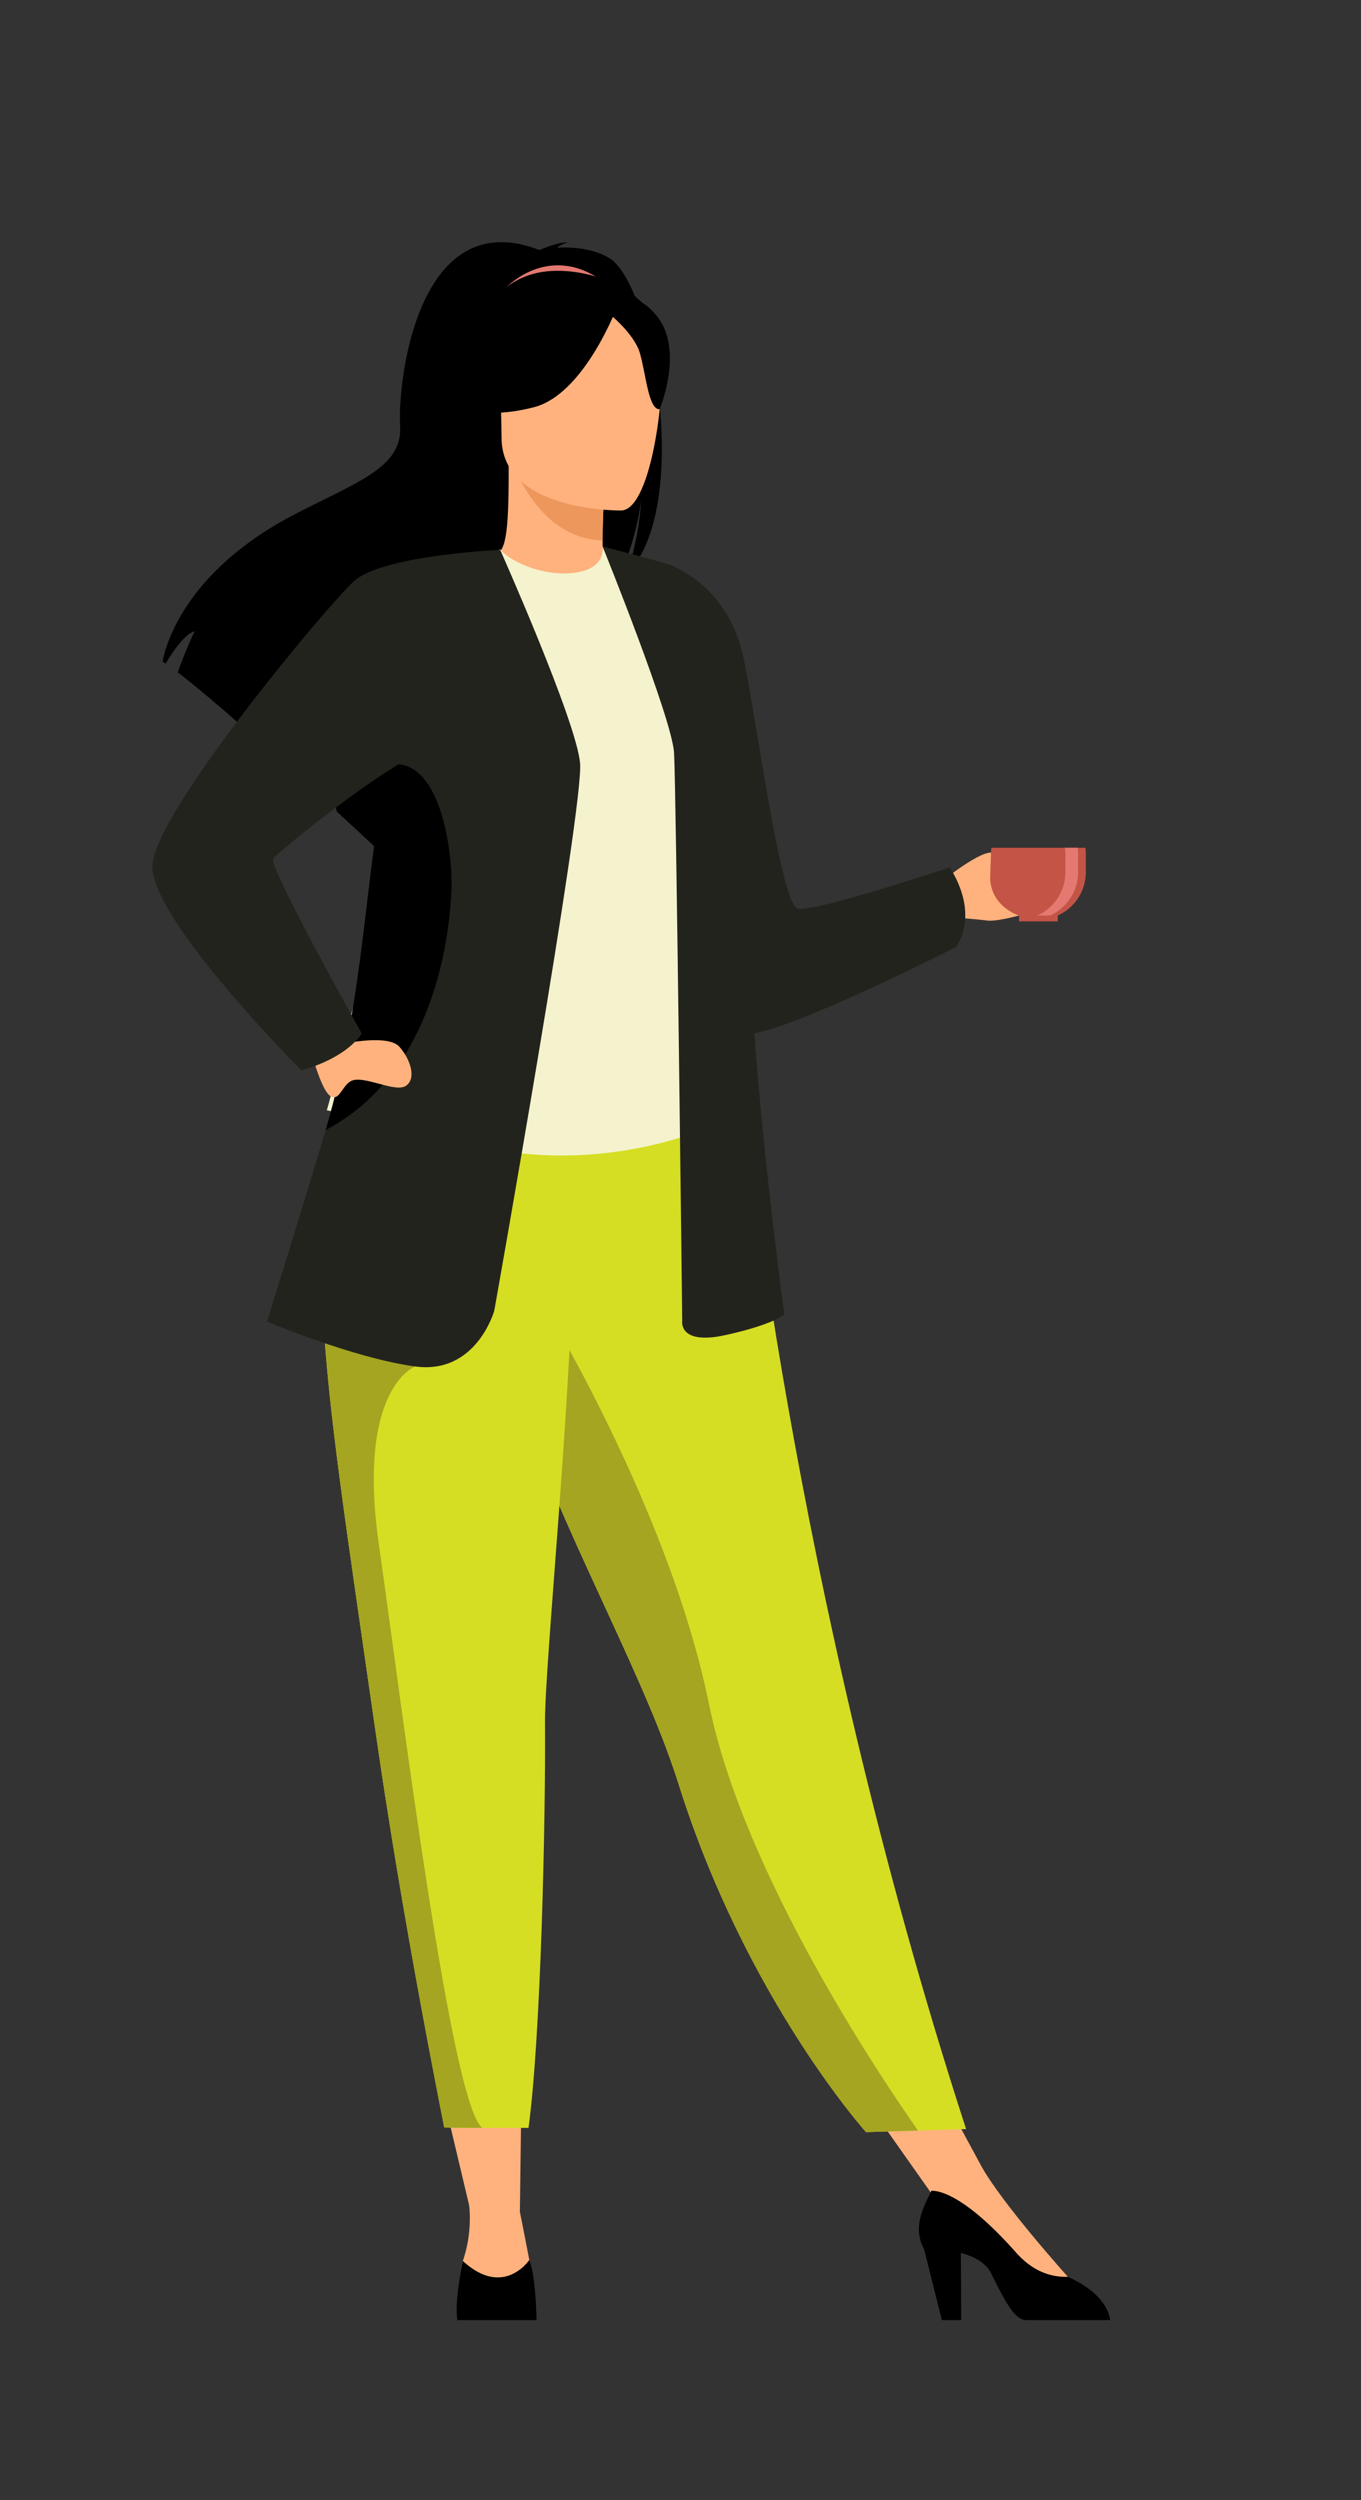
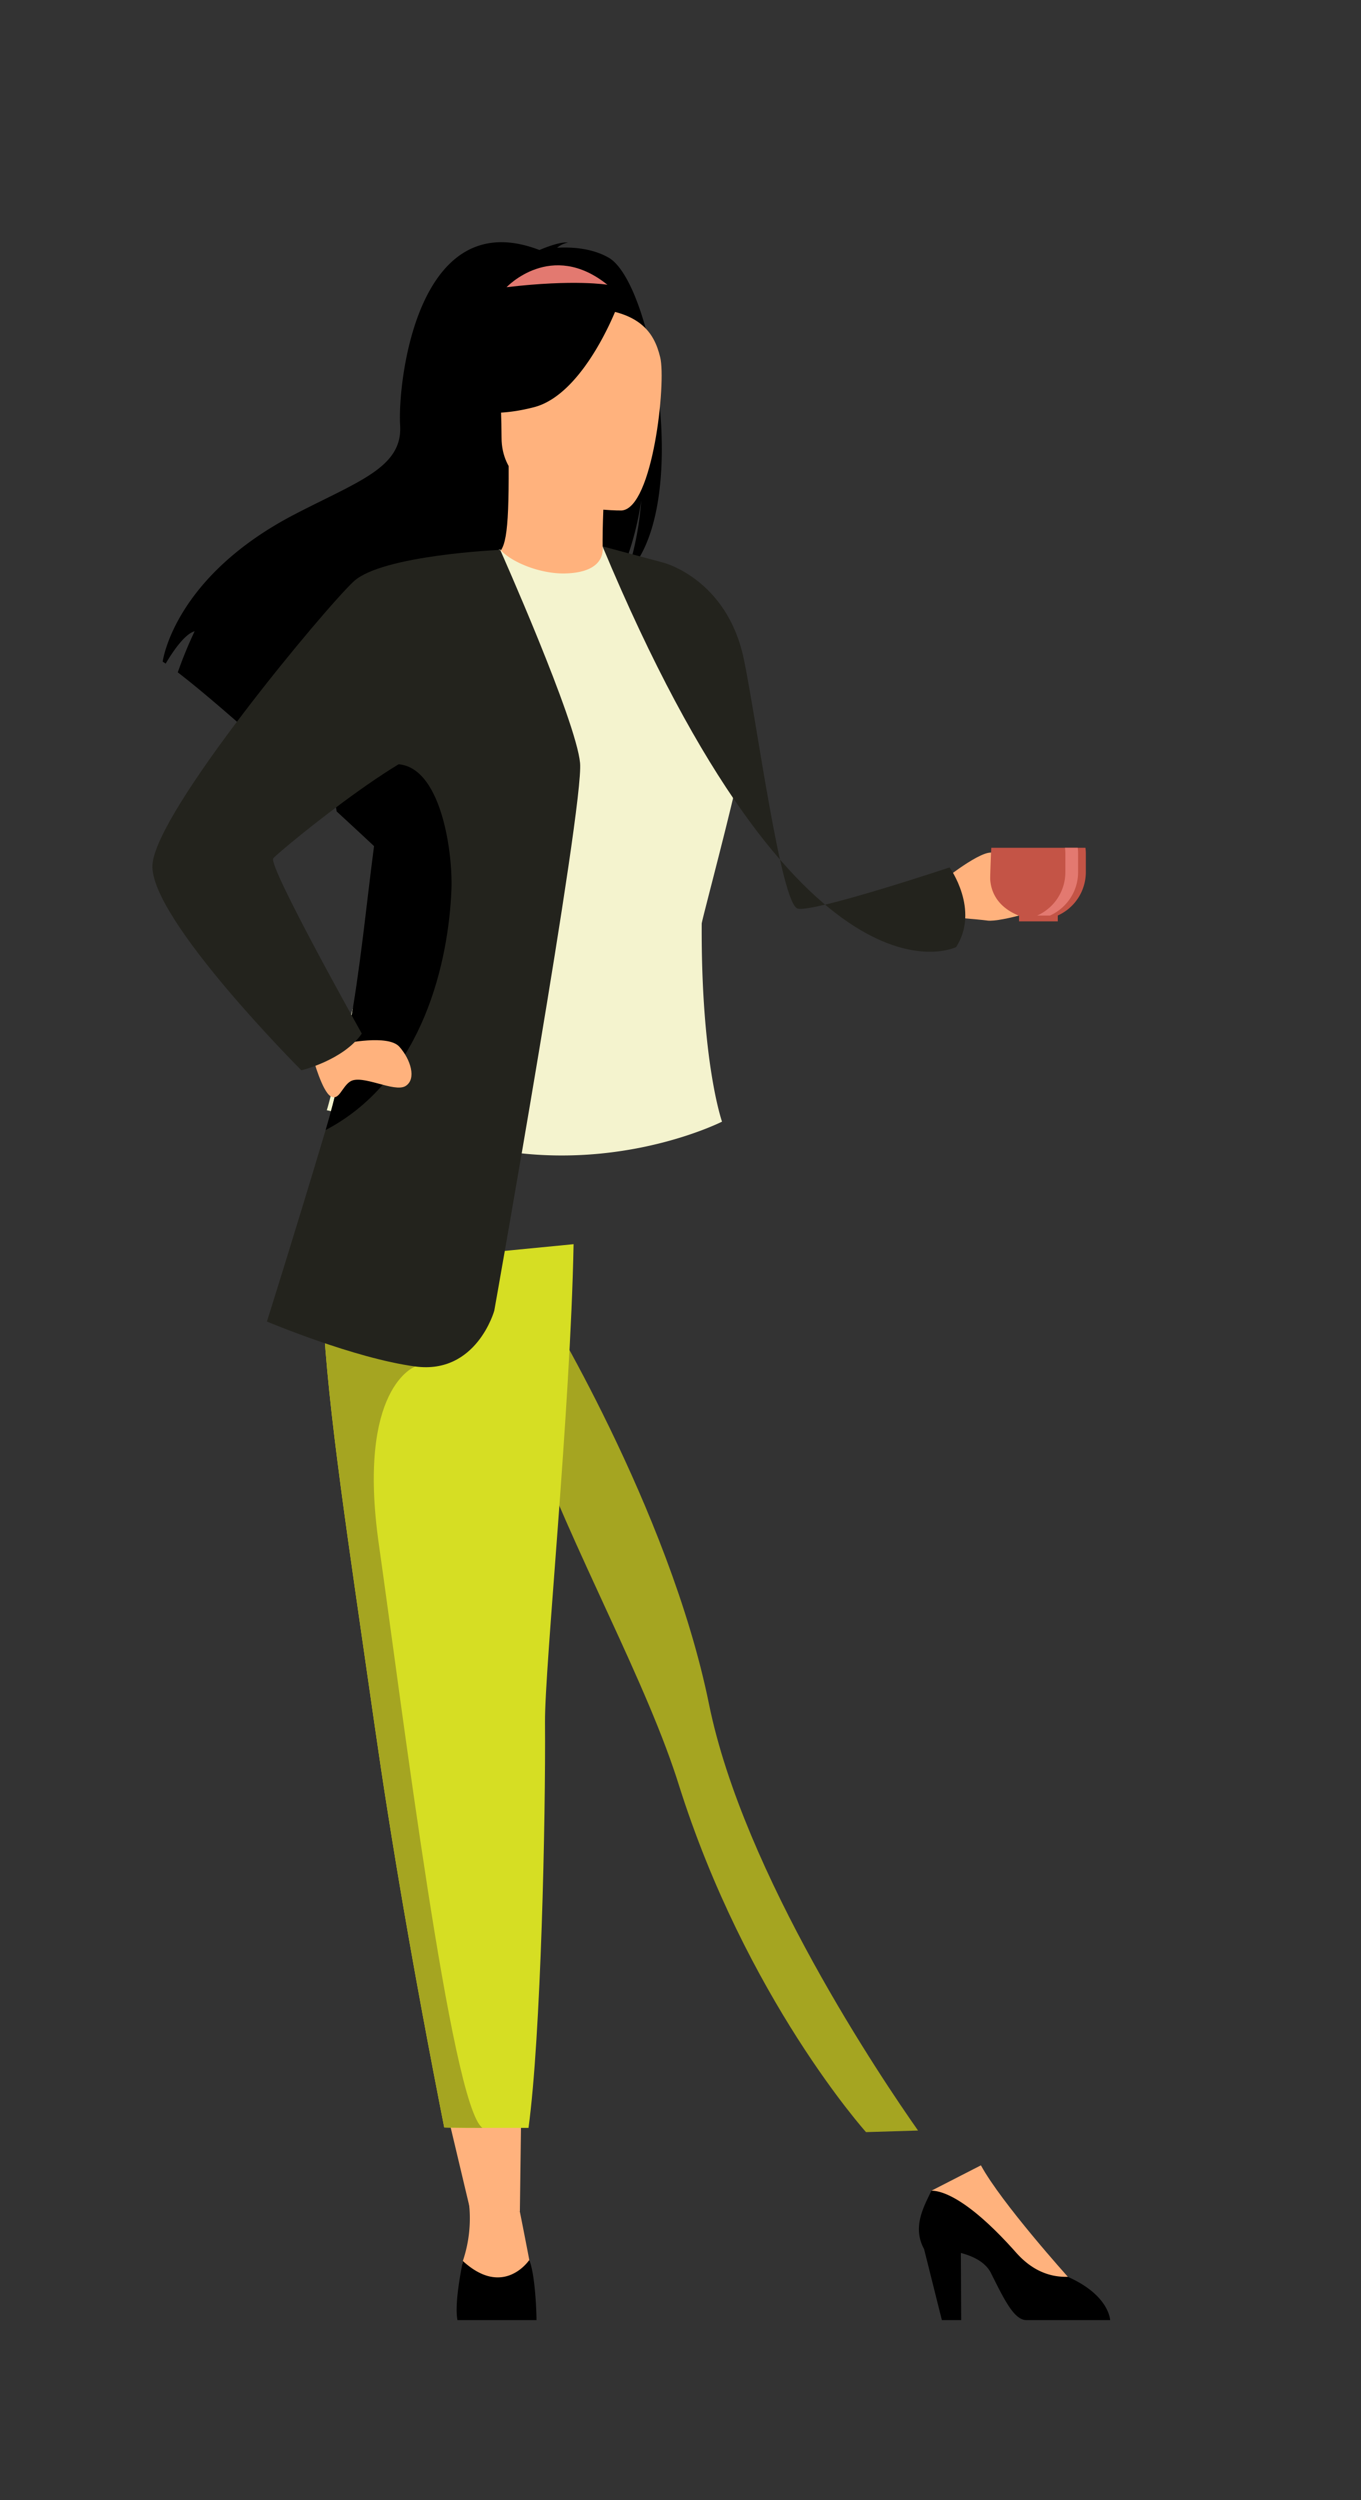
<svg xmlns="http://www.w3.org/2000/svg" width="354" height="650" viewBox="0 0 354 650">
  <rect x="0" y="0" width="354" height="650" fill="#333333" stroke="none" />
  <g>
    <path d="M243.826,230.012S254,221.7,257.653,221.654s10.6-1.871,10.324-.683-6.122,2.74-5.117,3.288,9.5-1.735,11.878-.365,7.949,7.035,3.472,9.5-17.907,6.4-21.38,5.938-11.329-1-11.329-1Z" fill="#ffb27d" />
    <polygon points="113.912 539.154 122.443 575.086 135.222 575.013 135.691 539.154 113.912 539.154" fill="#ffb27d" />
-     <polygon points="221.404 540.685 245.678 575.086 255.139 562.938 240.529 535.955 221.404 540.685" fill="#ffb27d" />
    <path d="M171.656,106.216v-.007a1.568,1.568,0,0,0-.022-.264c-.16-1.79-.365-3.559-.607-5.321v-.007a116.389,116.389,0,0,0-3.062-15.2c-.738-2.653-1.542-5.131-2.412-7.361-.132-.343-.263-.665-.388-.994l-.007-.007c-2.076-5.065-4.444-8.7-6.863-10.08-4.415-2.506-9.7-2.777-13.4-2.565a6.285,6.285,0,0,1,2.828-1.338c-2.295-.343-7.411,1.93-7.411,1.93-31.9-12.287-36.912,34.675-36.24,45.588s-10.723,14.473-27.315,23.068c-31.664,16.4-34.441,38.367-34.441,38.367.241.146.5.314.775.5,1.571-2.66,4.809-7.66,7.535-8.413A112.254,112.254,0,0,0,46.236,174.8c4,3.048,9.473,7.66,15.393,12.828l.007.007c7.924,6.908,16.629,14.8,23.595,21.183-.051-2.185.036-5.278.833-6.915l1.33,8.012.176,1.044c4.444,4.087,7.945,7.346,9.721,9.013.183.168.344.322.49.453.519.482.8.745.8.745-.256-2.8,3.676-9.414,9.838-17.571.424-.57.87-1.147,1.323-1.732,1.981-2.573,4.166-5.27,6.5-8.041.84-1,1.688-2,2.565-3.018a.008.008,0,0,1,.008-.008c.7-.818,1.41-1.63,2.142-2.456l.007-.007c1.725-1.959,3.5-3.925,5.306-5.891,4.678-5.095,9.576-10.116,14.355-14.677,6.945-6.645,13.633-12.324,19.056-15.883.205-.3.4-.607.585-.922a32.961,32.961,0,0,0,2.609-5.379c.227-.57.439-1.148.636-1.725a78.239,78.239,0,0,0,3.282-13.815,80.124,80.124,0,0,1-2.273,14.078c-.2.746-.409,1.433-.621,2.069v.007a29.527,29.527,0,0,1-1.418,3.582,19.649,19.649,0,0,0,2.558-2.9,23.081,23.081,0,0,0,1.44-2.237C171.8,135.365,172.95,120.506,171.656,106.216Z" />
    <path d="M158.423,152.578c.107.048-10.248,5.424-18.036,3.294-7.326-2-12.113-11.5-12.012-11.518,3.1-.616,4-4.88,3.931-23.2l1.4.276,23.583,4.67s-.537,7.421-.553,14.413C156.723,146.383,157.079,151.951,158.423,152.578Z" fill="#ffb27d" />
    <path d="M131.754,74.67s11.634-12.385,26.24-.634C157.994,74.036,149.493,72.566,131.754,74.67Z" fill="#e37970" />
-     <path d="M157.292,126.1s-.537,7.421-.553,14.413c-13.2-.372-20.172-12.41-23.03-19.083Z" fill="#ed975d" />
-     <path d="M131.273,118.862s-6.916-10.927-8.576-20.271c-1.184-6.67,2.213-31.4,27.061-27.836a33.768,33.768,0,0,1,14,5.293c5.395,3.644,13.181,11.51,4.475,33.087l-2.261,7.289Z" />
-     <path d="M251.287,553.508l-12.5.383-13.531.414s-31.254-34.8-48.786-90.581q-.613-1.944-1.3-3.937c-9.595-27.976-29.486-63.093-39.968-94.879-1.668-5.062-3.166-9.828-4.51-14.339-.43-1.445-.85-2.863-1.248-4.26-7.725-26.84-9.962-44.462-12.023-63.29l75.69.606S205.333,412.191,251.287,553.508Z" fill="#d6de23" />
    <path d="M182.517,240.133c-.19,36.017,5.284,51.47,5.284,51.47s-32.408,16.465-70.924,4.345c-.454-.143-31.892-7.318-31.892-7.318.645-1.458,6.377-25.731,7-27.068,8.132-17.463,14.306-25.121,15.271-30.489A114.192,114.192,0,0,0,108.2,200.9a242.1,242.1,0,0,0-9.339-47.388c10.495-2.388,20.323-6.584,31.246-10.68,2.512,3.129,10.193,6.4,16.856,6.252,7.672-.168,10.16-3.453,9.762-7.039,8.176,4.55,14.7,8.847,14.7,8.847,6.948,12.071,21.041,23.792,22.062,42.308C193.737,197.749,182.523,239.123,182.517,240.133Z" fill="#f4f3ce" />
    <path d="M161.7,132.72s-31.223.515-31.245-18.934-4.065-32.481,15.869-33.632,23.816,6.265,25.4,12.755S169.82,132.085,161.7,132.72Z" fill="#ffb27d" />
    <path d="M160.543,79.677S152,102.5,138.875,105.869s-18.811-.142-18.811-.142a37.149,37.149,0,0,0,12.152-21.95S154.1,68.817,160.543,79.677Z" />
-     <path d="M158.424,81.529s6.385,5.095,7.941,10.047,2.257,15.149,5.229,14.8c0,0,6.44-15.509-.8-24.283C163.121,72.792,158.424,81.529,158.424,81.529Z" />
    <path d="M122.014,573.077a34.632,34.632,0,0,1-1.627,14.732s-2.092,9.53,7.294,9.707,11.688-.709,10.625-6.553-3.084-15.95-3.084-15.95Z" fill="#ffb27d" />
    <path d="M139.546,603.175H118.989c-.841-4.225,1.019-13.243,1.327-14.976.021-.131.043-.226.058-.292a.835.835,0,0,1,.014-.1c10.621,9.736,17.272-.249,17.272-.249a.262.262,0,0,1,.022.052C139.239,591.43,139.568,601.684,139.546,603.175Z" />
    <path d="M277.755,591.918s-17.3-19.207-22.616-28.98l-12.867,6.592,28.762,27.011,6.73-.885Z" fill="#ffb27d" />
    <path d="M288.747,603.175H266.978c-3.207,0-5.766-5.313-9.22-12.219-1.413-2.827-4.585-4.383-7.836-5.238l.085,17.457h-5.024l-4.624-18.461c-3.065-5.632-.244-10.737,1.913-15.184,2.508,0,9.255,1.711,22.037,16.113,4.2,4.729,8.84,6.418,13.446,6.275a1.1,1.1,0,0,0,.192.1C288.572,596.8,288.747,603.175,288.747,603.175Z" />
    <path d="M238.786,553.891l-13.531.414s-31.254-34.8-48.786-90.581q-.613-1.944-1.3-3.937c-9.595-27.976-29.486-63.093-39.968-94.879-1.668-5.062-3.166-9.828-4.51-14.339-.43-1.445-.85-2.863-1.248-4.26l11.146-8.458s33.464,54.189,43.823,105.186C193.416,487.334,229.457,540.635,238.786,553.891Z" fill="#a5a521" />
    <path d="M141.756,447.786c.191,24.8-1.063,81.815-4.293,105.419H125.478c-6.625,0-9.93-.1-9.93-.1-8.1-41.041-13.866-75-18.063-104.261-3.442-24.013-6.5-44.6-8.856-62.323-2.369-17.835-4.016-32.769-4.606-45.387-.09-1.987-.159-3.92-.2-5.8s-.048-3.719-.032-5.5l65.4-6.375C148.37,366.922,141.65,433.373,141.756,447.786Z" fill="#d6de23" />
    <path d="M125.478,553.205c-6.625,0-9.93-.1-9.93-.1-8.1-41.041-13.866-75-18.063-104.261-3.442-24.013-6.5-44.6-8.856-62.323-2.369-17.835-4.016-32.769-4.606-45.387l24,14.116s-15.316,5.4-9.472,46.311S117.344,547.414,125.478,553.205Z" fill="#a5a521" />
    <path d="M128.566,340.737s-4.606,16.644-20.544,14.519-38.6-11.687-38.6-11.687,6.811-21.522,15.28-49.8c10.253-34.23,12.8-82.338,18.787-110.171,1.679-7.8,12.967-10.331,13.391-15L130.1,142.952s19.716,44.249,20.778,55.405S128.566,340.737,128.566,340.737Z" fill="#23231d" />
    <path d="M117.424,231.212c-.712,18.063-7.032,48.873-32.422,62.417-.1.053-.2.1-.3.144,10.253-34.23,10.121-67.07,16.1-94.9C114.451,196.027,117.812,221.267,117.424,231.212Z" />
    <g>
      <path d="M282.326,220.409H257.848c-.015.117-.037.585-.074,1.243-.094,2.215-.248,6.564-.219,6.965.344,5.19,3.955,8.055,7.448,9.423h.008a.2.2,0,0,0,.051.029,16.523,16.523,0,0,0,2.419.724,13.951,13.951,0,0,0,1.652.255,9.088,9.088,0,0,0,.95.051,12.253,12.253,0,0,0,5.022-1.074,12.381,12.381,0,0,0,7.324-11.264v-4.809A12.032,12.032,0,0,0,282.326,220.409Z" fill="#c45446" />
      <path d="M280.324,220.409h-3.319a11.948,11.948,0,0,1,.1,1.543v4.809a12.327,12.327,0,0,1-3.538,8.632,12.463,12.463,0,0,1-6.089,3.4c-.343.079-.694.138-1.052.189a11.2,11.2,0,0,0,1.659.117,10.045,10.045,0,0,0,1.045-.051,11.881,11.881,0,0,0,3.969-1.023,12.481,12.481,0,0,0,5.526-4.883l.007-.007a12.384,12.384,0,0,0,1.236-2.741,12.182,12.182,0,0,0,.548-3.633v-4.809A12.13,12.13,0,0,0,280.324,220.409Z" fill="#e37970" />
      <rect x="265.059" y="238.023" width="10.073" height="1.508" transform="translate(540.19 477.554) rotate(180)" fill="#c45446" />
    </g>
    <path d="M89.539,271.313s11.387-2.459,14.314.792,4.568,8.417,1.644,10.233-11.39-3.167-14.436-1.157c-2.181,1.44-2.871,5.1-5.061,3.82s-4.5-9.667-4.5-9.667Z" fill="#ffb27d" />
    <path d="M130.1,142.952S99.375,144.3,91.99,151.16,40.383,211.011,39.652,224.9s38.74,53.358,38.74,53.358,10.964-2.64,15.715-9.543c0,0-24.487-43.659-23.025-45.564s42.943-35.894,46.341-28.355C120.353,201.293,130.1,142.952,130.1,142.952Z" fill="#23231d" />
-     <path d="M246.993,225.509s-35.085,11.694-39.47,10.719-10.649-48.514-14.035-64.808c-4.36-20.984-20.989-25.157-20.989-25.157l-15.777-4.221s18.064,44.628,18.6,53.659,2.125,147.692,2.125,147.692-1.063,6.375,11.156,3.719,15.407-5.313,15.407-5.313-5.3-38.762-7.786-73.175C208.669,266.5,248.7,246.21,248.7,246.21,254.912,236.457,246.993,225.509,246.993,225.509Z" fill="#23231d" />
+     <path d="M246.993,225.509s-35.085,11.694-39.47,10.719-10.649-48.514-14.035-64.808c-4.36-20.984-20.989-25.157-20.989-25.157l-15.777-4.221C208.669,266.5,248.7,246.21,248.7,246.21,254.912,236.457,246.993,225.509,246.993,225.509Z" fill="#23231d" />
  </g>
</svg>